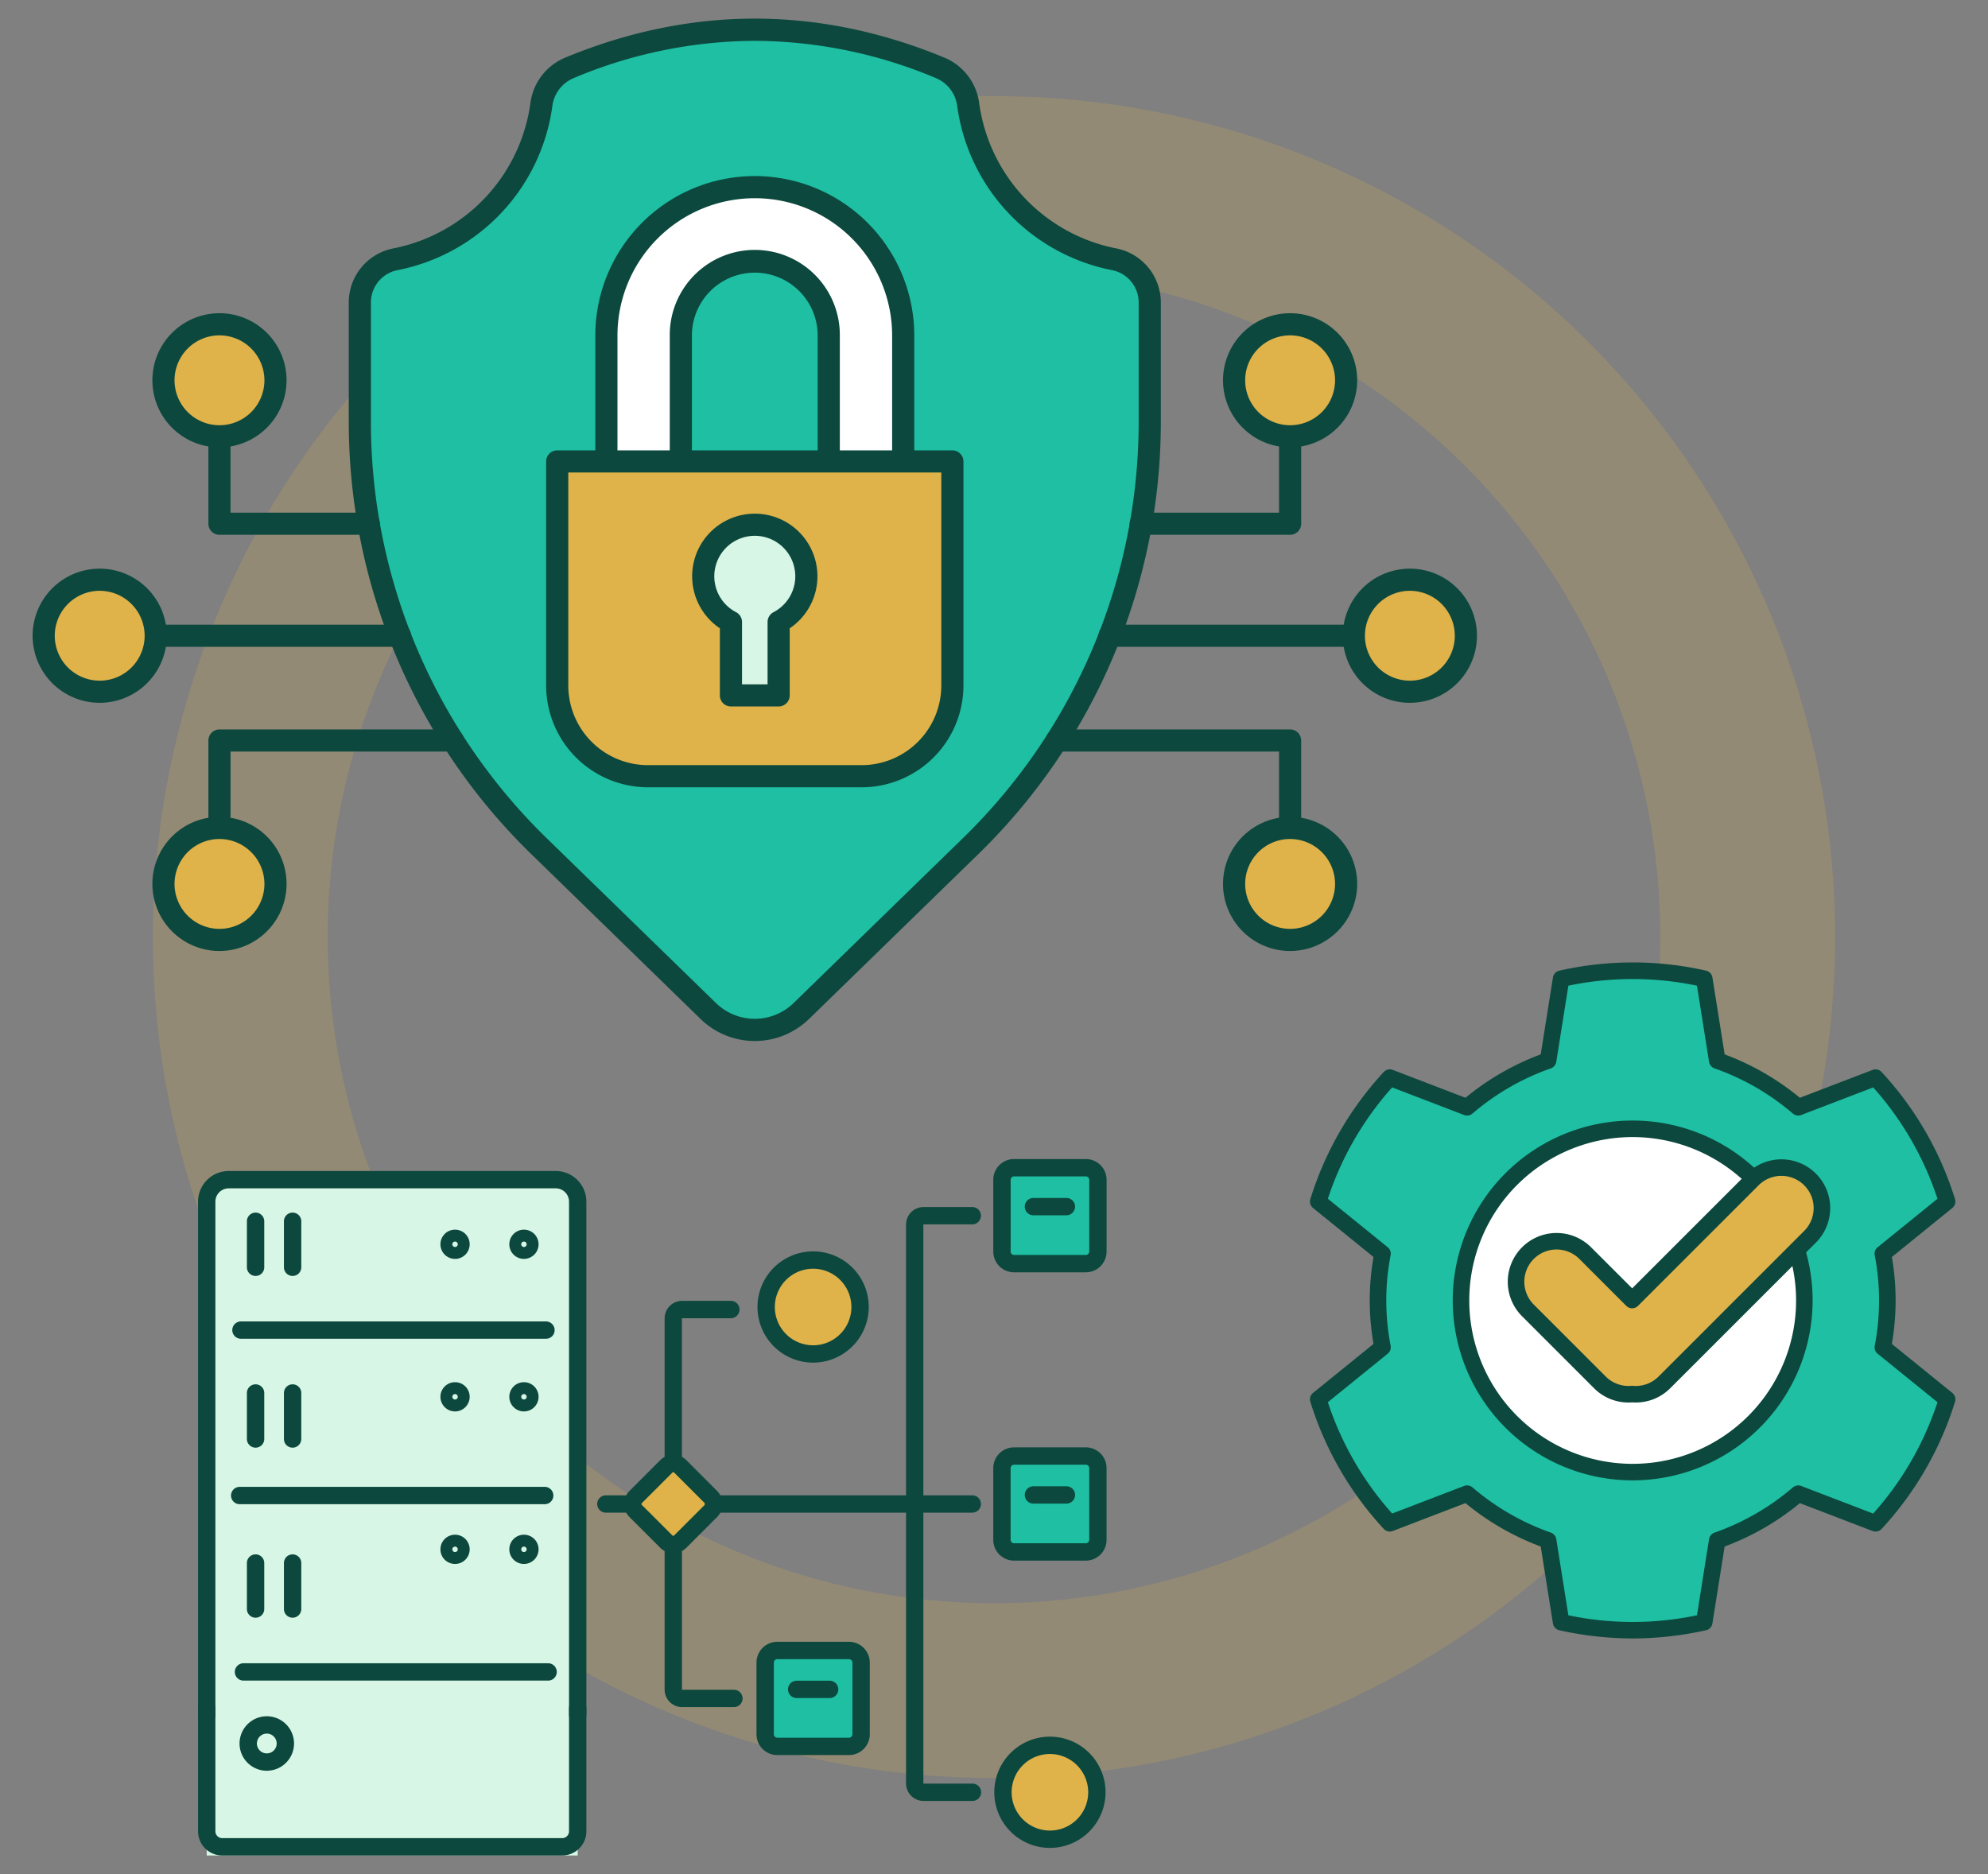
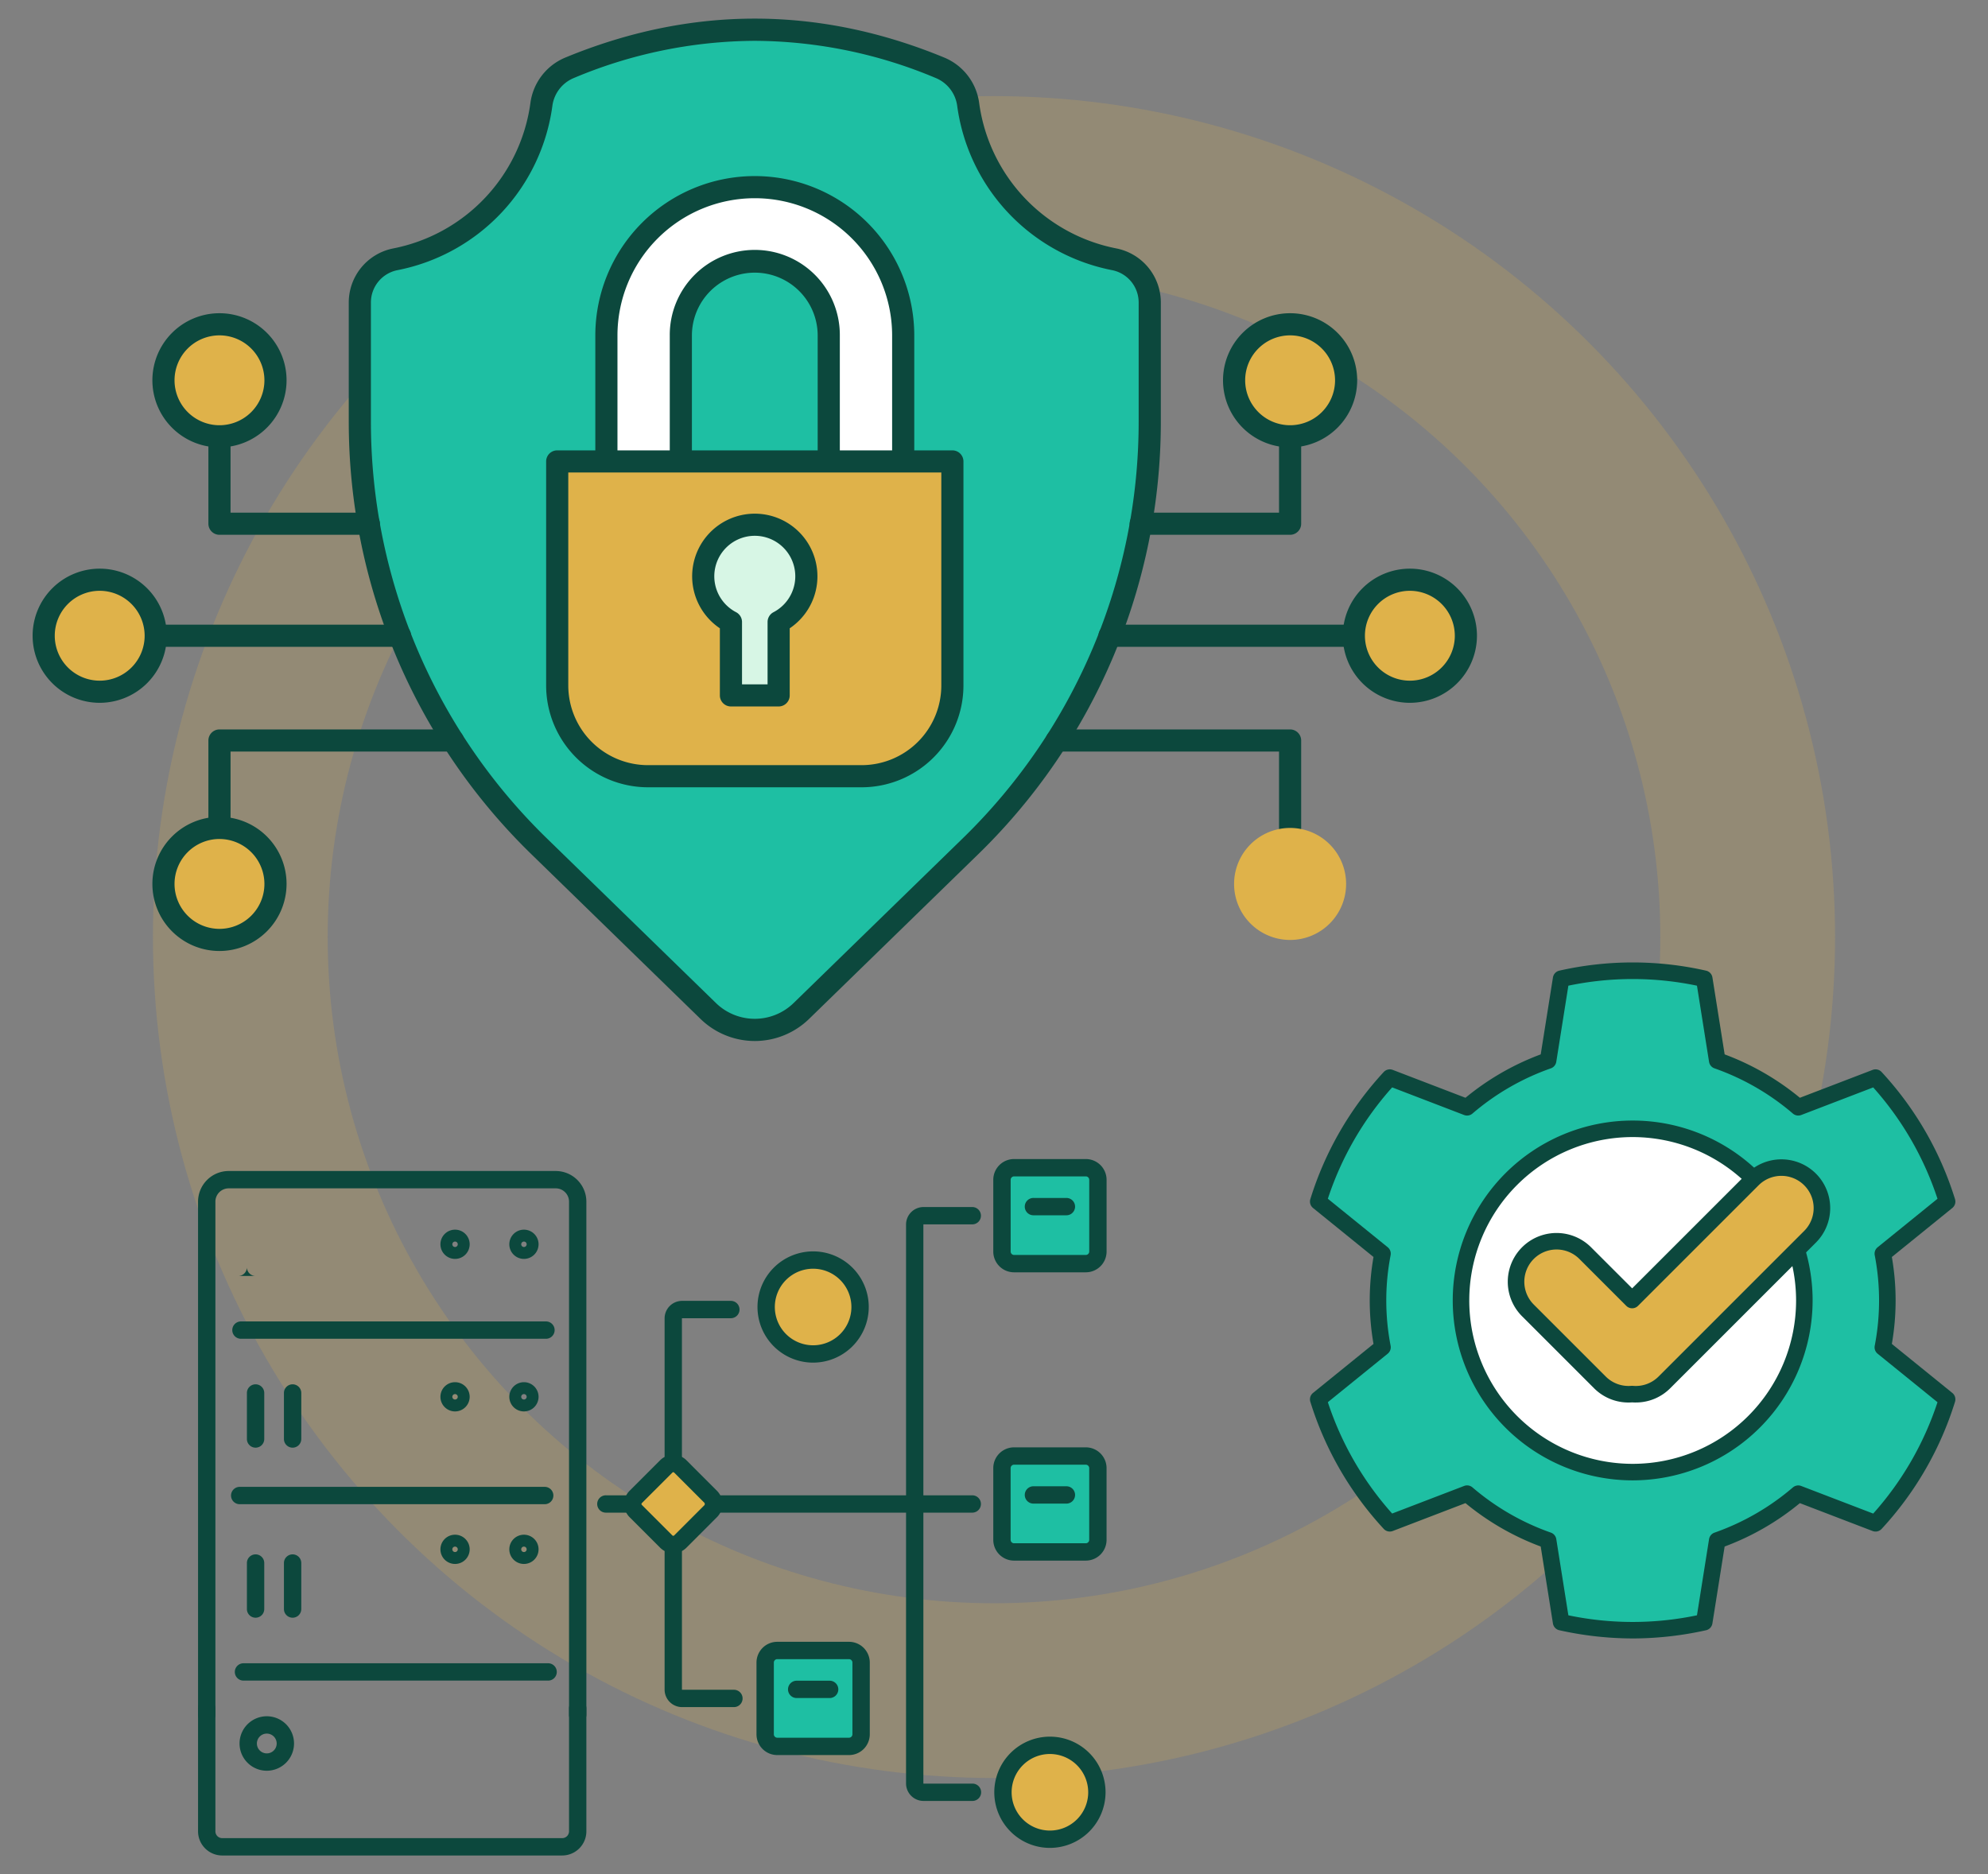
<svg xmlns="http://www.w3.org/2000/svg" width="455" height="429" viewBox="0 0 455 429">
  <rect x="0" y="0" width="455" height="429" fill="#808080" stroke="none" />
  <defs>
    <clipPath id="clip-path">
      <rect id="Rectangle_1456" data-name="Rectangle 1456" width="455" height="429" transform="translate(2288 6069)" fill="#fff" />
    </clipPath>
  </defs>
  <g id="img-s7-business-protection" transform="translate(-882 -4938)">
    <g id="Mask_Group_11" data-name="Mask Group 11" transform="translate(-1406 -1131)" clip-path="url(#clip-path)">
      <g id="Group_4515" data-name="Group 4515">
        <g id="Ellipse_271" data-name="Ellipse 271" transform="translate(2323 6091)" fill="none" stroke="#dfb24a" stroke-width="40" opacity="0.2">
          <circle cx="192.5" cy="192.5" r="192.5" stroke="none" />
          <circle cx="192.5" cy="192.5" r="172.5" fill="none" />
        </g>
        <g id="Group_4509" data-name="Group 4509" transform="translate(2288.02 6076.263)">
          <g id="Group_4514" data-name="Group 4514" transform="translate(299.797 213.053)">
            <path id="Path_9639" data-name="Path 9639" d="M672.789,512.366a58.471,58.471,0,0,0-1.027-10.716l14.707-11.919a74.065,74.065,0,0,0-16.381-28.373L652.4,468.138a58.152,58.152,0,0,0-18.549-10.7l-2.971-18.716a74.068,74.068,0,0,0-32.762,0l-2.972,18.716a58.151,58.151,0,0,0-18.549,10.7l-17.685-6.781a74.08,74.08,0,0,0-16.381,28.373l14.708,11.919a56.432,56.432,0,0,0,0,21.433L542.534,535a74.079,74.079,0,0,0,16.381,28.373l17.686-6.781a58.143,58.143,0,0,0,18.548,10.7l2.972,18.716a74.065,74.065,0,0,0,32.762,0l2.971-18.716a58.151,58.151,0,0,0,18.549-10.7l17.685,6.781A74.059,74.059,0,0,0,686.469,535l-14.707-11.919a58.465,58.465,0,0,0,1.027-10.716" transform="translate(-540.643 -434.996)" fill="#1ebfa3" />
            <path id="Path_9640" data-name="Path 9640" d="M611.61,586.843a77.842,77.842,0,0,1-16.79-1.878,1.893,1.893,0,0,1-1.459-1.55l-2.8-17.615a59.8,59.8,0,0,1-17.22-9.933L556.7,562.248a1.891,1.891,0,0,1-2.071-.488,75.966,75.966,0,0,1-16.79-29.081,1.892,1.892,0,0,1,.613-2.039l13.841-11.217a57.857,57.857,0,0,1,0-19.9l-13.841-11.217a1.892,1.892,0,0,1-.613-2.039,75.946,75.946,0,0,1,16.79-29.082,1.89,1.89,0,0,1,2.071-.488l16.644,6.382a59.8,59.8,0,0,1,17.22-9.933l2.8-17.615a1.893,1.893,0,0,1,1.459-1.551,75.975,75.975,0,0,1,33.58,0,1.892,1.892,0,0,1,1.459,1.551l2.8,17.615a59.8,59.8,0,0,1,17.22,9.933L666.52,456.7a1.89,1.89,0,0,1,2.072.488,75.947,75.947,0,0,1,16.79,29.082,1.892,1.892,0,0,1-.613,2.039l-13.841,11.217a57.883,57.883,0,0,1,0,19.9l13.841,11.217a1.892,1.892,0,0,1,.613,2.039,75.95,75.95,0,0,1-16.79,29.081,1.892,1.892,0,0,1-2.072.488l-16.644-6.382a59.8,59.8,0,0,1-17.22,9.933l-2.8,17.615a1.892,1.892,0,0,1-1.459,1.55,77.845,77.845,0,0,1-16.79,1.878m-14.716-5.3a71.923,71.923,0,0,0,29.433,0l2.768-17.433a1.89,1.89,0,0,1,1.24-1.487,56.087,56.087,0,0,0,17.946-10.353,1.891,1.891,0,0,1,1.909-.33l16.472,6.316a71.916,71.916,0,0,0,14.716-25.49l-13.7-11.1a1.89,1.89,0,0,1-.668-1.815,54.563,54.563,0,0,0,0-20.741,1.89,1.89,0,0,1,.668-1.815l13.7-11.1a71.926,71.926,0,0,0-14.716-25.49l-16.472,6.316a1.893,1.893,0,0,1-1.909-.33,56.076,56.076,0,0,0-17.946-10.352,1.891,1.891,0,0,1-1.24-1.487l-2.768-17.433a71.9,71.9,0,0,0-29.433,0l-2.768,17.433a1.891,1.891,0,0,1-1.239,1.487,56.077,56.077,0,0,0-17.946,10.352,1.891,1.891,0,0,1-1.909.33L556.56,460.7a71.906,71.906,0,0,0-14.717,25.49l13.7,11.1a1.891,1.891,0,0,1,.668,1.815,54.532,54.532,0,0,0,0,20.74,1.892,1.892,0,0,1-.668,1.815l-13.7,11.1a71.911,71.911,0,0,0,14.717,25.49l16.473-6.316a1.891,1.891,0,0,1,1.909.33,56.066,56.066,0,0,0,17.946,10.353,1.89,1.89,0,0,1,1.239,1.487Z" transform="translate(-537.751 -432.105)" fill="#0c483d" />
            <path id="Path_9641" data-name="Path 9641" d="M703.743,567.68a39.292,39.292,0,1,1-39.292-39.292,39.292,39.292,0,0,1,39.292,39.292" transform="translate(-590.592 -490.311)" fill="#fff" />
            <path id="Path_9642" data-name="Path 9642" d="M661.559,605.972a41.183,41.183,0,1,1,41.184-41.183,41.23,41.23,0,0,1-41.184,41.183m0-78.584a37.4,37.4,0,1,0,37.4,37.4,37.443,37.443,0,0,0-37.4-37.4" transform="translate(-587.7 -487.42)" fill="#0c483d" />
            <path id="Path_9643" data-name="Path 9643" d="M724.3,553.561h0a9.274,9.274,0,0,0-13.115,0l-27.6,27.6-10.742-10.743a9.274,9.274,0,0,0-13.115,13.115l16.512,16.513a11.535,11.535,0,0,0,14.689,0L724.3,566.676a9.274,9.274,0,0,0,0-13.115" transform="translate(-609.847 -503.887)" fill="#dfb24a" />
            <path id="Path_9644" data-name="Path 9644" d="M681.517,601.732q-.407,0-.816-.029a11.12,11.12,0,0,1-8.682-3.2L655.506,581.99A11.165,11.165,0,0,1,671.3,566.2l9.405,9.4,26.266-26.266a11.178,11.178,0,0,1,15.79,0l-1.337,1.338,1.337-1.338a11.166,11.166,0,0,1,0,15.79L689.383,598.5a11.09,11.09,0,0,1-7.866,3.229m-.816-3.817c.053,0,.107,0,.16.007a7.358,7.358,0,0,0,5.846-2.094l33.374-33.374a7.382,7.382,0,0,0-10.44-10.44l-27.6,27.6a1.891,1.891,0,0,1-2.675,0l-10.742-10.742a7.382,7.382,0,1,0-10.44,10.44l16.513,16.513a7.358,7.358,0,0,0,5.847,2.093c.053,0,.106-.007.16-.007" transform="translate(-606.964 -501.003)" fill="#0c483d" />
          </g>
          <g id="Group_4512" data-name="Group 4512" transform="translate(7.445 -2.999)">
            <path id="Path_9645" data-name="Path 9645" d="M396.73,13.467q-42.378-17.5-84.755,0a10.58,10.58,0,0,0-6.457,8.333,41.973,41.973,0,0,1-33.462,35.515,10.056,10.056,0,0,0-8.1,9.89v27.3a135.572,135.572,0,0,0,40.988,97.128l38.7,37.69a15.345,15.345,0,0,0,21.411,0l38.7-37.69A135.572,135.572,0,0,0,444.75,94.511V67.219a10.072,10.072,0,0,0-8.1-9.9A41.973,41.973,0,0,1,403.187,21.8a10.579,10.579,0,0,0-6.457-8.333" transform="translate(-189.065 -2.22)" fill="#1ebfa3" />
            <path id="Path_9646" data-name="Path 9646" d="M352.1,234.032a17.824,17.824,0,0,1-12.473-5.108l-38.7-37.69a138.107,138.107,0,0,1-41.754-98.942v-27.3A12.616,12.616,0,0,1,269.32,52.61a39.325,39.325,0,0,0,31.437-33.366,13.13,13.13,0,0,1,8-10.338c28.761-11.874,57.927-11.874,86.689,0a13.131,13.131,0,0,1,8,10.338A39.325,39.325,0,0,0,434.887,52.61,12.624,12.624,0,0,1,445.035,65V92.292a138.1,138.1,0,0,1-41.755,98.942l-38.7,37.69a17.824,17.824,0,0,1-12.473,5.108m0-228.95a107.843,107.843,0,0,0-41.411,8.509,8.046,8.046,0,0,0-4.913,6.328,44.392,44.392,0,0,1-35.486,37.665,7.538,7.538,0,0,0-6.054,7.4v27.3A133.039,133.039,0,0,0,304.462,187.6l38.7,37.689a12.742,12.742,0,0,0,17.876,0l38.7-37.689a133.037,133.037,0,0,0,40.222-95.312V65a7.545,7.545,0,0,0-6.053-7.417,44.393,44.393,0,0,1-35.487-37.665,8.047,8.047,0,0,0-4.912-6.328A107.845,107.845,0,0,0,352.1,5.082" transform="translate(-186.816 -0.001)" fill="#0c483d" />
            <path id="Path_9647" data-name="Path 9647" d="M438.4,135.6V106.774a33.966,33.966,0,1,0-67.932,0V135.6" transform="translate(-239.15 -34.231)" fill="#fff" />
            <path id="Path_9648" data-name="Path 9648" d="M436.154,135.884a2.534,2.534,0,0,1-2.534-2.534V104.523a31.432,31.432,0,1,0-62.864,0V133.35a2.534,2.534,0,0,1-5.068,0V104.523a36.5,36.5,0,1,1,73,0V133.35a2.534,2.534,0,0,1-2.534,2.534" transform="translate(-236.901 -31.982)" fill="#0c483d" />
            <path id="Path_9649" data-name="Path 9649" d="M402.633,150.723V121.9a16.927,16.927,0,1,1,33.853,0v28.827" transform="translate(-254.273 -49.354)" fill="#1ebfa3" />
            <path id="Path_9650" data-name="Path 9650" d="M434.238,151.007a2.534,2.534,0,0,1-2.534-2.534V119.647a14.393,14.393,0,1,0-28.786,0v28.827a2.534,2.534,0,1,1-5.067,0V119.647a19.461,19.461,0,1,1,38.921,0v28.827a2.534,2.534,0,0,1-2.534,2.534" transform="translate(-252.024 -47.105)" fill="#0c483d" />
            <path id="Path_9651" data-name="Path 9651" d="M418.9,263.382a20.764,20.764,0,0,0,20.765-20.765V191.327H349.225v51.291a20.765,20.765,0,0,0,20.765,20.765Z" transform="translate(-229.16 -89.964)" fill="#dfb24a" />
            <path id="Path_9652" data-name="Path 9652" d="M416.655,263.667H367.742a23.325,23.325,0,0,1-23.3-23.3V189.077a2.533,2.533,0,0,1,2.533-2.533H437.42a2.533,2.533,0,0,1,2.534,2.533v51.291a23.325,23.325,0,0,1-23.3,23.3M349.51,191.611v48.757A18.252,18.252,0,0,0,367.742,258.6h48.914a18.252,18.252,0,0,0,18.231-18.231V191.611Z" transform="translate(-226.911 -87.715)" fill="#0c483d" />
            <path id="Path_9653" data-name="Path 9653" d="M435.91,230.494a11.8,11.8,0,1,0-17.26,10.458v16.8h10.916v-16.8a11.794,11.794,0,0,0,6.344-10.458" transform="translate(-258.821 -102.831)" fill="#d7f6e5" />
            <path id="Path_9654" data-name="Path 9654" d="M427.317,258.033H416.4a2.534,2.534,0,0,1-2.533-2.533V240.14a14.336,14.336,0,1,1,15.984,0V255.5a2.534,2.534,0,0,1-2.534,2.533m-8.382-5.067h5.849V238.7a2.535,2.535,0,0,1,1.359-2.246,9.268,9.268,0,1,0-8.568,0,2.535,2.535,0,0,1,1.36,2.246Z" transform="translate(-256.572 -100.582)" fill="#0c483d" />
            <path id="Path_9655" data-name="Path 9655" d="M641.545,266.921H585.674a2.534,2.534,0,1,1,0-5.067h55.871a2.534,2.534,0,1,1,0,5.067" transform="translate(-339.148 -123.126)" fill="#0c483d" />
            <path id="Path_9656" data-name="Path 9656" d="M693.382,255.257a12.82,12.82,0,1,0,12.82-12.82,12.82,12.82,0,0,0-12.82,12.82" transform="translate(-390.985 -113.996)" fill="#dfb24a" />
            <path id="Path_9657" data-name="Path 9657" d="M703.953,268.363a15.354,15.354,0,1,1,15.354-15.354,15.372,15.372,0,0,1-15.354,15.354m0-25.64a10.286,10.286,0,1,0,10.286,10.286,10.3,10.3,0,0,0-10.286-10.286" transform="translate(-388.736 -111.748)" fill="#0c483d" />
            <path id="Path_9658" data-name="Path 9658" d="M633.286,200.763H599.144a2.534,2.534,0,1,1,0-5.067h31.608V178.216a2.534,2.534,0,0,1,5.068,0v20.012a2.534,2.534,0,0,1-2.534,2.534" transform="translate(-345.482 -82.608)" fill="#0c483d" />
            <path id="Path_9659" data-name="Path 9659" d="M641.64,144.888a12.82,12.82,0,1,0,12.82-12.82,12.82,12.82,0,0,0-12.82,12.82" transform="translate(-366.656 -62.1)" fill="#dfb24a" />
            <path id="Path_9660" data-name="Path 9660" d="M652.211,157.994a15.354,15.354,0,1,1,15.354-15.354,15.371,15.371,0,0,1-15.354,15.354m0-25.64A10.286,10.286,0,1,0,662.5,142.64a10.3,10.3,0,0,0-10.286-10.286" transform="translate(-364.407 -59.851)" fill="#0c483d" />
            <path id="Path_9661" data-name="Path 9661" d="M616.174,332.2a2.534,2.534,0,0,1-2.534-2.534V312.19H562.751a2.534,2.534,0,0,1,0-5.068h53.423a2.534,2.534,0,0,1,2.534,2.534v20.012a2.534,2.534,0,0,1-2.534,2.534" transform="translate(-328.37 -144.412)" fill="#0c483d" />
            <path id="Path_9662" data-name="Path 9662" d="M641.64,362.5a12.82,12.82,0,1,1,12.82,12.82,12.82,12.82,0,0,1-12.82-12.82" transform="translate(-366.656 -164.422)" fill="#dfb24a" />
-             <path id="Path_9663" data-name="Path 9663" d="M652.211,375.6a15.354,15.354,0,1,1,15.354-15.354A15.371,15.371,0,0,1,652.211,375.6m0-25.64A10.286,10.286,0,1,0,662.5,360.25a10.3,10.3,0,0,0-10.286-10.286" transform="translate(-364.407 -162.173)" fill="#0c483d" />
            <path id="Path_9664" data-name="Path 9664" d="M229.4,266.921H173.529a2.534,2.534,0,1,1,0-5.067H229.4a2.534,2.534,0,1,1,0,5.067" transform="translate(-145.355 -123.126)" fill="#0c483d" />
            <path id="Path_9665" data-name="Path 9665" d="M153.02,255.257a12.82,12.82,0,1,1-12.82-12.82,12.82,12.82,0,0,1,12.82,12.82" transform="translate(-124.847 -113.996)" fill="#dfb24a" />
            <path id="Path_9666" data-name="Path 9666" d="M137.952,268.363a15.354,15.354,0,1,1,15.354-15.354,15.371,15.371,0,0,1-15.354,15.354m0-25.64a10.286,10.286,0,1,0,10.286,10.286,10.3,10.3,0,0,0-10.286-10.286" transform="translate(-122.598 -111.748)" fill="#0c483d" />
            <path id="Path_9667" data-name="Path 9667" d="M235.214,200.763H201.072a2.534,2.534,0,0,1-2.534-2.534V178.216a2.534,2.534,0,0,1,5.068,0V195.7h31.608a2.534,2.534,0,1,1,0,5.067" transform="translate(-158.306 -82.608)" fill="#0c483d" />
            <path id="Path_9668" data-name="Path 9668" d="M204.762,144.888a12.82,12.82,0,1,1-12.82-12.82,12.82,12.82,0,0,1,12.82,12.82" transform="translate(-149.176 -62.1)" fill="#dfb24a" />
            <path id="Path_9669" data-name="Path 9669" d="M189.694,157.994a15.354,15.354,0,1,1,15.354-15.354,15.371,15.371,0,0,1-15.354,15.354m0-25.64A10.286,10.286,0,1,0,199.98,142.64a10.3,10.3,0,0,0-10.286-10.286" transform="translate(-146.927 -59.851)" fill="#0c483d" />
            <path id="Path_9670" data-name="Path 9670" d="M201.072,332.2a2.534,2.534,0,0,1-2.534-2.534V309.656a2.534,2.534,0,0,1,2.534-2.534h53.423a2.534,2.534,0,1,1,0,5.068H203.606v17.478a2.534,2.534,0,0,1-2.534,2.534" transform="translate(-158.306 -144.412)" fill="#0c483d" />
            <path id="Path_9671" data-name="Path 9671" d="M204.762,362.5a12.82,12.82,0,1,0-12.82,12.82,12.82,12.82,0,0,0,12.82-12.82" transform="translate(-149.176 -164.422)" fill="#dfb24a" />
            <path id="Path_9672" data-name="Path 9672" d="M189.694,375.6a15.354,15.354,0,1,1,15.354-15.354A15.371,15.371,0,0,1,189.694,375.6m0-25.64A10.286,10.286,0,1,0,199.98,360.25a10.3,10.3,0,0,0-10.286-10.286" transform="translate(-146.927 -162.173)" fill="#0c483d" />
          </g>
          <g id="Group_4513" data-name="Group 4513" transform="translate(45.308 258.054)">
-             <path id="Path_9673" data-name="Path 9673" d="M89.69,639.027V490.681c0-3.493-2.263-6.351-5.029-6.351H9.812c-2.766,0-5.029,2.858-5.029,6.351V639.027" transform="translate(-2.798 -479.609)" fill="#d7f6e5" />
            <path id="Path_9674" data-name="Path 9674" d="M86.892,606.01a1.985,1.985,0,0,1-1.985-1.985V486.561a3.047,3.047,0,0,0-3.044-3.044H7.014a3.048,3.048,0,0,0-3.044,3.044V604.025a1.985,1.985,0,1,1-3.97,0V486.561a7.022,7.022,0,0,1,7.014-7.014H81.863a7.022,7.022,0,0,1,7.014,7.014V604.025a1.985,1.985,0,0,1-1.985,1.985" transform="translate(0 -476.811)" fill="#0c483d" />
            <path id="Path_9675" data-name="Path 9675" d="M83.344,806.819H5.533A5.539,5.539,0,0,1,0,801.286V773.138a1.985,1.985,0,0,1,3.97,0v28.147a1.565,1.565,0,0,0,1.563,1.563H83.344a1.565,1.565,0,0,0,1.563-1.563V773.138a1.985,1.985,0,0,1,3.97,0v28.147a5.539,5.539,0,0,1-5.533,5.533" transform="translate(0 -647.4)" fill="#0c483d" />
            <path id="Path_9676" data-name="Path 9676" d="M175.011,518.593a3.346,3.346,0,1,1,3.346-3.346,3.35,3.35,0,0,1-3.346,3.346m0-3.969a.623.623,0,1,0,.622.623.624.624,0,0,0-.622-.623" transform="translate(-100.423 -495.737)" fill="#0c483d" />
            <path id="Path_9677" data-name="Path 9677" d="M137.016,518.593a3.346,3.346,0,1,1,3.347-3.346,3.35,3.35,0,0,1-3.347,3.346m0-3.969a.623.623,0,1,0,.623.623.624.624,0,0,0-.623-.623" transform="translate(-78.196 -495.737)" fill="#0c483d" />
            <path id="Path_9678" data-name="Path 9678" d="M175.011,602.723a3.346,3.346,0,1,1,3.346-3.347,3.35,3.35,0,0,1-3.346,3.347m0-3.97a.623.623,0,1,0,.622.623.624.624,0,0,0-.622-.623" transform="translate(-100.423 -544.953)" fill="#0c483d" />
            <path id="Path_9679" data-name="Path 9679" d="M137.016,602.723a3.346,3.346,0,1,1,3.347-3.347,3.35,3.35,0,0,1-3.347,3.347m0-3.97a.623.623,0,1,0,.623.623.624.624,0,0,0-.623-.623" transform="translate(-78.196 -544.953)" fill="#0c483d" />
            <path id="Path_9680" data-name="Path 9680" d="M175.011,686.852a3.346,3.346,0,1,1,3.346-3.346,3.35,3.35,0,0,1-3.346,3.346m0-3.969a.623.623,0,1,0,.622.623.624.624,0,0,0-.622-.623" transform="translate(-100.423 -594.168)" fill="#0c483d" />
            <path id="Path_9681" data-name="Path 9681" d="M137.016,686.852a3.346,3.346,0,1,1,3.347-3.346,3.35,3.35,0,0,1-3.347,3.346m0-3.969a.623.623,0,1,0,.623.623.624.624,0,0,0-.623-.623" transform="translate(-78.196 -594.168)" fill="#0c483d" />
-             <path id="Path_9682" data-name="Path 9682" d="M28.93,516.994a1.985,1.985,0,0,1-1.985-1.985v-10.53a1.985,1.985,0,1,1,3.97,0v10.53a1.985,1.985,0,0,1-1.985,1.985" transform="translate(-15.763 -490.235)" fill="#0c483d" />
-             <path id="Path_9683" data-name="Path 9683" d="M49.351,516.994a1.985,1.985,0,0,1-1.985-1.985v-10.53a1.985,1.985,0,1,1,3.97,0v10.53a1.985,1.985,0,0,1-1.985,1.985" transform="translate(-27.709 -490.235)" fill="#0c483d" />
+             <path id="Path_9682" data-name="Path 9682" d="M28.93,516.994a1.985,1.985,0,0,1-1.985-1.985v-10.53v10.53a1.985,1.985,0,0,1-1.985,1.985" transform="translate(-15.763 -490.235)" fill="#0c483d" />
            <path id="Path_9684" data-name="Path 9684" d="M28.93,611.706a1.985,1.985,0,0,1-1.985-1.985v-10.53a1.985,1.985,0,0,1,3.97,0v10.53a1.985,1.985,0,0,1-1.985,1.985" transform="translate(-15.763 -545.641)" fill="#0c483d" />
            <path id="Path_9685" data-name="Path 9685" d="M49.351,611.706a1.985,1.985,0,0,1-1.985-1.985v-10.53a1.985,1.985,0,0,1,3.97,0v10.53a1.985,1.985,0,0,1-1.985,1.985" transform="translate(-27.709 -545.641)" fill="#0c483d" />
            <path id="Path_9686" data-name="Path 9686" d="M28.93,705.5a1.985,1.985,0,0,1-1.985-1.985v-10.53a1.985,1.985,0,1,1,3.97,0v10.53A1.985,1.985,0,0,1,28.93,705.5" transform="translate(-15.763 -600.51)" fill="#0c483d" />
            <path id="Path_9687" data-name="Path 9687" d="M49.351,705.5a1.985,1.985,0,0,1-1.985-1.985v-10.53a1.985,1.985,0,1,1,3.97,0v10.53a1.985,1.985,0,0,1-1.985,1.985" transform="translate(-27.709 -600.51)" fill="#0c483d" />
            <path id="Path_9688" data-name="Path 9688" d="M29.124,792.768a6.234,6.234,0,1,1,6.234-6.234,6.241,6.241,0,0,1-6.234,6.234m0-8.5a2.265,2.265,0,1,0,2.265,2.265,2.267,2.267,0,0,0-2.265-2.265" transform="translate(-13.391 -652.75)" fill="#0c483d" />
            <path id="Path_9689" data-name="Path 9689" d="M259.282,590.386A1.985,1.985,0,0,1,257.3,588.4V555.171a4.008,4.008,0,0,1,4-4h11.162a1.985,1.985,0,1,1,0,3.97H261.3a.034.034,0,0,0-.034.034V588.4a1.985,1.985,0,0,1-1.985,1.985" transform="translate(-150.518 -518.708)" fill="#0c483d" />
            <path id="Path_9690" data-name="Path 9690" d="M273.118,719.921H261.3a4.008,4.008,0,0,1-4-4V682.656a1.985,1.985,0,1,1,3.969,0v33.262a.035.035,0,0,0,.034.034h11.818a1.985,1.985,0,1,1,0,3.969" transform="translate(-150.518 -594.468)" fill="#0c483d" />
            <path id="Path_9691" data-name="Path 9691" d="M228.365,662.394h-6.142a1.985,1.985,0,1,1,0-3.969h6.142a1.985,1.985,0,1,1,0,3.969" transform="translate(-128.838 -581.454)" fill="#0c483d" />
            <path id="Path_9692" data-name="Path 9692" d="M257.623,648.545l-6.995-6.995a2.277,2.277,0,0,0-3.211,0l-7,6.995a2.278,2.278,0,0,0,0,3.211l7,6.995a2.277,2.277,0,0,0,3.211,0l6.995-6.995a2.277,2.277,0,0,0,0-3.211" transform="translate(-140.258 -571.194)" fill="#dfb24a" />
            <path id="Path_9693" data-name="Path 9693" d="M246.224,658.6a4.227,4.227,0,0,1-3.009-1.244l-6.995-6.995a4.261,4.261,0,0,1,0-6.018l7-7a4.261,4.261,0,0,1,6.018,0l6.995,7a4.261,4.261,0,0,1,0,6.018l-6.995,7a4.227,4.227,0,0,1-3.009,1.244m0-18.526a.28.28,0,0,0-.2.081l-7,7a.293.293,0,0,0,0,.4l6.995,6.995a.293.293,0,0,0,.4,0l7-7a.293.293,0,0,0,0-.4l-7-6.995a.281.281,0,0,0-.2-.081" transform="translate(-137.46 -568.396)" fill="#0c483d" />
            <path id="Path_9694" data-name="Path 9694" d="M340.817,662.394H281.6a1.985,1.985,0,1,1,0-3.969h59.215a1.985,1.985,0,0,1,0,3.969" transform="translate(-163.575 -581.454)" fill="#0c483d" />
            <path id="Path_9695" data-name="Path 9695" d="M405.656,635.363h-11.2a4.009,4.009,0,0,1-4-4V503.411a4.008,4.008,0,0,1,4-4h11.2a1.985,1.985,0,0,1,0,3.969h-11.2a.034.034,0,0,0-.034.034V631.359a.034.034,0,0,0,.034.034h11.2a1.985,1.985,0,0,1,0,3.97" transform="translate(-228.414 -488.429)" fill="#0c483d" />
            <path id="Path_9696" data-name="Path 9696" d="M90.691,566.488H20.972a1.985,1.985,0,1,1,0-3.969H90.691a1.985,1.985,0,1,1,0,3.969" transform="translate(-11.107 -525.349)" fill="#0c483d" />
            <path id="Path_9697" data-name="Path 9697" d="M90,657.735H20.284a1.985,1.985,0,1,1,0-3.969H90a1.985,1.985,0,1,1,0,3.969" transform="translate(-10.705 -578.728)" fill="#0c483d" />
            <path id="Path_9698" data-name="Path 9698" d="M91.984,755.039H22.265a1.985,1.985,0,1,1,0-3.97H91.984a1.985,1.985,0,1,1,0,3.97" transform="translate(-11.864 -635.651)" fill="#0c483d" />
            <path id="Path_9699" data-name="Path 9699" d="M334.818,539.411a10.747,10.747,0,1,1-10.747-10.747,10.748,10.748,0,0,1,10.747,10.747" transform="translate(-183.293 -505.544)" fill="#dfb24a" />
            <path id="Path_9700" data-name="Path 9700" d="M321.272,549.346A12.732,12.732,0,1,1,334,536.614a12.747,12.747,0,0,1-12.732,12.732m0-21.495a8.763,8.763,0,1,0,8.762,8.763,8.773,8.773,0,0,0-8.762-8.763" transform="translate(-180.494 -502.747)" fill="#0c483d" />
            <path id="Path_9701" data-name="Path 9701" d="M465.4,807.075a10.747,10.747,0,1,1-10.747-10.747A10.747,10.747,0,0,1,465.4,807.075" transform="translate(-259.684 -662.126)" fill="#dfb24a" />
            <path id="Path_9702" data-name="Path 9702" d="M451.857,817.01a12.732,12.732,0,1,1,12.732-12.732,12.747,12.747,0,0,1-12.732,12.732m0-21.495a8.763,8.763,0,1,0,8.762,8.762,8.772,8.772,0,0,0-8.762-8.762" transform="translate(-256.886 -659.329)" fill="#0c483d" />
            <path id="Path_9703" data-name="Path 9703" d="M446.116,499.693h16.428a2.772,2.772,0,0,0,2.764-2.764V480.5a2.772,2.772,0,0,0-2.764-2.764H446.116a2.772,2.772,0,0,0-2.764,2.764v16.428a2.772,2.772,0,0,0,2.764,2.764" transform="translate(-259.359 -475.751)" fill="#1ebfa3" />
            <path id="Path_9704" data-name="Path 9704" d="M459.746,498.88H443.318a4.754,4.754,0,0,1-4.749-4.749V477.7a4.754,4.754,0,0,1,4.749-4.748h16.428A4.754,4.754,0,0,1,464.5,477.7v16.429a4.754,4.754,0,0,1-4.749,4.749m-16.428-21.957a.789.789,0,0,0-.779.779v16.429a.789.789,0,0,0,.779.779h16.428a.79.79,0,0,0,.779-.779V477.7a.79.79,0,0,0-.779-.779Z" transform="translate(-256.561 -472.954)" fill="#0c483d" />
            <path id="Path_9705" data-name="Path 9705" d="M465.481,498.377h-7.453a1.985,1.985,0,1,1,0-3.969h7.453a1.985,1.985,0,1,1,0,3.969" transform="translate(-266.783 -485.505)" fill="#0c483d" />
            <path id="Path_9706" data-name="Path 9706" d="M446.116,658.711h16.428a2.772,2.772,0,0,0,2.764-2.764V639.518a2.772,2.772,0,0,0-2.764-2.764H446.116a2.772,2.772,0,0,0-2.764,2.764v16.429a2.772,2.772,0,0,0,2.764,2.764" transform="translate(-259.359 -568.776)" fill="#1ebfa3" />
            <path id="Path_9707" data-name="Path 9707" d="M459.746,657.9H443.318a4.754,4.754,0,0,1-4.749-4.749V636.721a4.754,4.754,0,0,1,4.749-4.749h16.428a4.754,4.754,0,0,1,4.749,4.749v16.429a4.754,4.754,0,0,1-4.749,4.749m-16.428-21.957a.789.789,0,0,0-.779.779v16.429a.789.789,0,0,0,.779.779h16.428a.79.79,0,0,0,.779-.779V636.721a.79.79,0,0,0-.779-.779Z" transform="translate(-256.561 -565.979)" fill="#0c483d" />
            <path id="Path_9708" data-name="Path 9708" d="M465.481,657.4h-7.453a1.985,1.985,0,1,1,0-3.969h7.453a1.985,1.985,0,1,1,0,3.969" transform="translate(-266.783 -578.529)" fill="#0c483d" />
            <path id="Path_9709" data-name="Path 9709" d="M315.53,765.969h16.428a2.773,2.773,0,0,0,2.764-2.764V746.776a2.772,2.772,0,0,0-2.764-2.764H315.53a2.772,2.772,0,0,0-2.764,2.764V763.2a2.772,2.772,0,0,0,2.764,2.764" transform="translate(-182.967 -631.522)" fill="#1ebfa3" />
            <path id="Path_9710" data-name="Path 9710" d="M329.16,765.157H312.732a4.754,4.754,0,0,1-4.749-4.749V743.98a4.754,4.754,0,0,1,4.749-4.749H329.16a4.754,4.754,0,0,1,4.749,4.749v16.428a4.754,4.754,0,0,1-4.749,4.749M312.732,743.2a.789.789,0,0,0-.779.779v16.428a.789.789,0,0,0,.779.779H329.16a.79.79,0,0,0,.779-.779V743.98a.79.79,0,0,0-.779-.779Z" transform="translate(-180.169 -628.725)" fill="#0c483d" />
            <path id="Path_9711" data-name="Path 9711" d="M334.9,764.654h-7.453a1.985,1.985,0,1,1,0-3.969H334.9a1.985,1.985,0,1,1,0,3.969" transform="translate(-190.391 -641.275)" fill="#0c483d" />
          </g>
        </g>
      </g>
    </g>
  </g>
</svg>